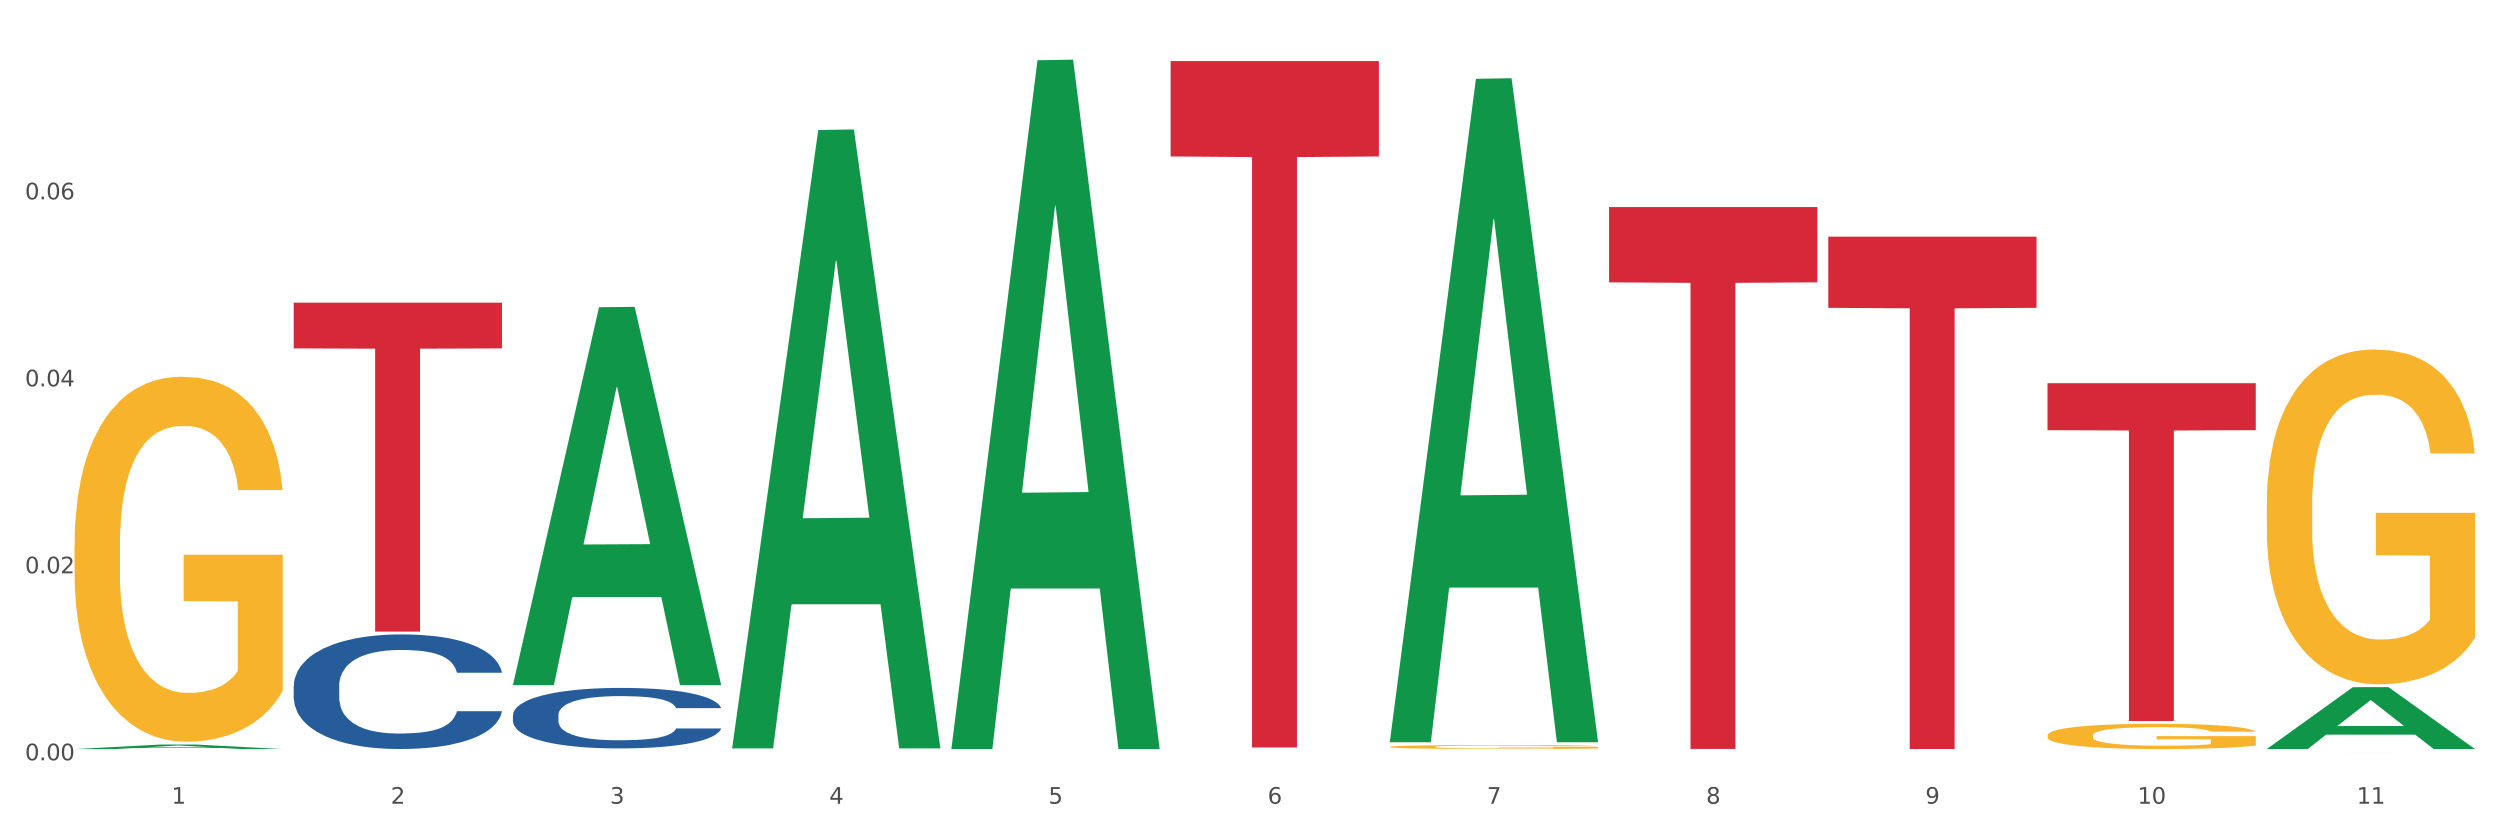
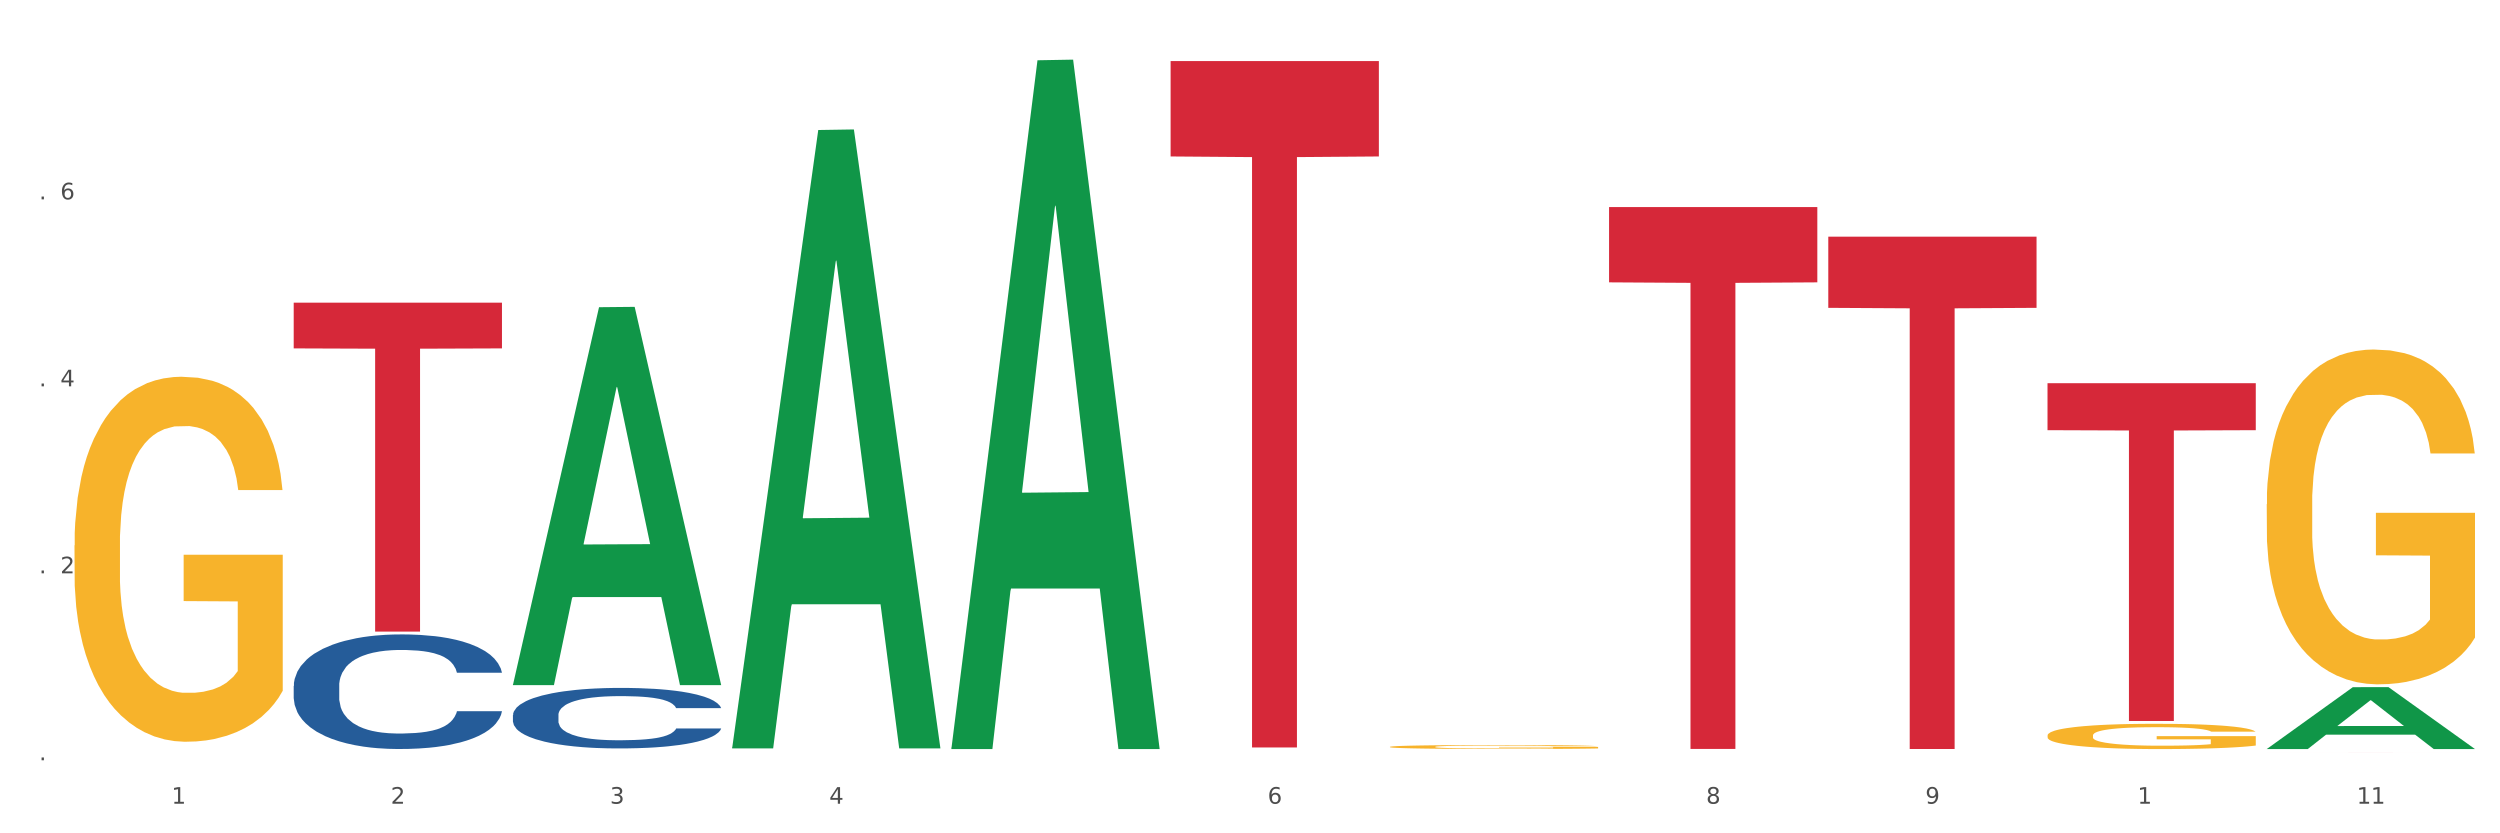
<svg xmlns="http://www.w3.org/2000/svg" xmlns:xlink="http://www.w3.org/1999/xlink" width="1080pt" height="360pt" viewBox="0 0 1080 360" version="1.1">
  <rect x="0" y="0" width="1080" height="360" fill="#333333" stroke="none" />
  <defs>
    <style type="text/css">*{stroke-linejoin: round; stroke-linecap: butt}</style>
  </defs>
  <g id="figure_1">
    <g id="patch_1">
      <path d="M 0 360  L 1080 360  L 1080 0  L 0 0  z " style="fill: #ffffff; stroke: #ffffff; stroke-linejoin: miter" />
    </g>
    <g id="axes_1">
      <g id="matplotlib.axis_1">
        <g id="xtick_1">
          <g id="text_1">
            <g style="fill: #4d4d4d" transform="translate(74.106 347.204) scale(0.096 -0.096)">
              <defs>
                <path id="DejaVuSans-31" d="M 794 531  L 1825 531  L 1825 4091  L 703 3866  L 703 4441  L 1819 4666  L 2450 4666  L 2450 531  L 3481 531  L 3481 0  L 794 0  L 794 531  z " transform="scale(0.016)" />
              </defs>
              <use xlink:href="#DejaVuSans-31" />
            </g>
          </g>
        </g>
        <g id="xtick_2">
          <g id="text_2">
            <g style="fill: #4d4d4d" transform="translate(168.812 347.204) scale(0.096 -0.096)">
              <defs>
                <path id="DejaVuSans-32" d="M 1228 531  L 3431 531  L 3431 0  L 469 0  L 469 531  Q 828 903 1448 1529  Q 2069 2156 2228 2338  Q 2531 2678 2651 2914  Q 2772 3150 2772 3378  Q 2772 3750 2511 3984  Q 2250 4219 1831 4219  Q 1534 4219 1204 4116  Q 875 4013 500 3803  L 500 4441  Q 881 4594 1212 4672  Q 1544 4750 1819 4750  Q 2544 4750 2975 4387  Q 3406 4025 3406 3419  Q 3406 3131 3298 2873  Q 3191 2616 2906 2266  Q 2828 2175 2409 1742  Q 1991 1309 1228 531  z " transform="scale(0.016)" />
              </defs>
              <use xlink:href="#DejaVuSans-32" />
            </g>
          </g>
        </g>
        <g id="xtick_3">
          <g id="text_3">
            <g style="fill: #4d4d4d" transform="translate(263.517 347.204) scale(0.096 -0.096)">
              <defs>
                <path id="DejaVuSans-33" d="M 2597 2516  Q 3050 2419 3304 2112  Q 3559 1806 3559 1356  Q 3559 666 3084 287  Q 2609 -91 1734 -91  Q 1441 -91 1130 -33  Q 819 25 488 141  L 488 750  Q 750 597 1062 519  Q 1375 441 1716 441  Q 2309 441 2620 675  Q 2931 909 2931 1356  Q 2931 1769 2642 2001  Q 2353 2234 1838 2234  L 1294 2234  L 1294 2753  L 1863 2753  Q 2328 2753 2575 2939  Q 2822 3125 2822 3475  Q 2822 3834 2567 4026  Q 2313 4219 1838 4219  Q 1578 4219 1281 4162  Q 984 4106 628 3988  L 628 4550  Q 988 4650 1302 4700  Q 1616 4750 1894 4750  Q 2613 4750 3031 4423  Q 3450 4097 3450 3541  Q 3450 3153 3228 2886  Q 3006 2619 2597 2516  z " transform="scale(0.016)" />
              </defs>
              <use xlink:href="#DejaVuSans-33" />
            </g>
          </g>
        </g>
        <g id="xtick_4">
          <g id="text_4">
            <g style="fill: #4d4d4d" transform="translate(358.223 347.204) scale(0.096 -0.096)">
              <defs>
                <path id="DejaVuSans-34" d="M 2419 4116  L 825 1625  L 2419 1625  L 2419 4116  z M 2253 4666  L 3047 4666  L 3047 1625  L 3713 1625  L 3713 1100  L 3047 1100  L 3047 0  L 2419 0  L 2419 1100  L 313 1100  L 313 1709  L 2253 4666  z " transform="scale(0.016)" />
              </defs>
              <use xlink:href="#DejaVuSans-34" />
            </g>
          </g>
        </g>
        <g id="xtick_5">
          <g id="text_5">
            <g style="fill: #4d4d4d" transform="translate(452.928 347.204) scale(0.096 -0.096)">
              <defs>
-                 <path id="DejaVuSans-35" d="M 691 4666  L 3169 4666  L 3169 4134  L 1269 4134  L 1269 2991  Q 1406 3038 1543 3061  Q 1681 3084 1819 3084  Q 2600 3084 3056 2656  Q 3513 2228 3513 1497  Q 3513 744 3044 326  Q 2575 -91 1722 -91  Q 1428 -91 1123 -41  Q 819 9 494 109  L 494 744  Q 775 591 1075 516  Q 1375 441 1709 441  Q 2250 441 2565 725  Q 2881 1009 2881 1497  Q 2881 1984 2565 2268  Q 2250 2553 1709 2553  Q 1456 2553 1204 2497  Q 953 2441 691 2322  L 691 4666  z " transform="scale(0.016)" />
-               </defs>
+                 </defs>
              <use xlink:href="#DejaVuSans-35" />
            </g>
          </g>
        </g>
        <g id="xtick_6">
          <g id="text_6">
            <g style="fill: #4d4d4d" transform="translate(547.634 347.204) scale(0.096 -0.096)">
              <defs>
                <path id="DejaVuSans-36" d="M 2113 2584  Q 1688 2584 1439 2293  Q 1191 2003 1191 1497  Q 1191 994 1439 701  Q 1688 409 2113 409  Q 2538 409 2786 701  Q 3034 994 3034 1497  Q 3034 2003 2786 2293  Q 2538 2584 2113 2584  z M 3366 4563  L 3366 3988  Q 3128 4100 2886 4159  Q 2644 4219 2406 4219  Q 1781 4219 1451 3797  Q 1122 3375 1075 2522  Q 1259 2794 1537 2939  Q 1816 3084 2150 3084  Q 2853 3084 3261 2657  Q 3669 2231 3669 1497  Q 3669 778 3244 343  Q 2819 -91 2113 -91  Q 1303 -91 875 529  Q 447 1150 447 2328  Q 447 3434 972 4092  Q 1497 4750 2381 4750  Q 2619 4750 2861 4703  Q 3103 4656 3366 4563  z " transform="scale(0.016)" />
              </defs>
              <use xlink:href="#DejaVuSans-36" />
            </g>
          </g>
        </g>
        <g id="xtick_7">
          <g id="text_7">
            <g style="fill: #4d4d4d" transform="translate(642.339 347.204) scale(0.096 -0.096)">
              <defs>
-                 <path id="DejaVuSans-37" d="M 525 4666  L 3525 4666  L 3525 4397  L 1831 0  L 1172 0  L 2766 4134  L 525 4134  L 525 4666  z " transform="scale(0.016)" />
-               </defs>
+                 </defs>
              <use xlink:href="#DejaVuSans-37" />
            </g>
          </g>
        </g>
        <g id="xtick_8">
          <g id="text_8">
            <g style="fill: #4d4d4d" transform="translate(737.044 347.204) scale(0.096 -0.096)">
              <defs>
                <path id="DejaVuSans-38" d="M 2034 2216  Q 1584 2216 1326 1975  Q 1069 1734 1069 1313  Q 1069 891 1326 650  Q 1584 409 2034 409  Q 2484 409 2743 651  Q 3003 894 3003 1313  Q 3003 1734 2745 1975  Q 2488 2216 2034 2216  z M 1403 2484  Q 997 2584 770 2862  Q 544 3141 544 3541  Q 544 4100 942 4425  Q 1341 4750 2034 4750  Q 2731 4750 3128 4425  Q 3525 4100 3525 3541  Q 3525 3141 3298 2862  Q 3072 2584 2669 2484  Q 3125 2378 3379 2068  Q 3634 1759 3634 1313  Q 3634 634 3220 271  Q 2806 -91 2034 -91  Q 1263 -91 848 271  Q 434 634 434 1313  Q 434 1759 690 2068  Q 947 2378 1403 2484  z M 1172 3481  Q 1172 3119 1398 2916  Q 1625 2713 2034 2713  Q 2441 2713 2670 2916  Q 2900 3119 2900 3481  Q 2900 3844 2670 4047  Q 2441 4250 2034 4250  Q 1625 4250 1398 4047  Q 1172 3844 1172 3481  z " transform="scale(0.016)" />
              </defs>
              <use xlink:href="#DejaVuSans-38" />
            </g>
          </g>
        </g>
        <g id="xtick_9">
          <g id="text_9">
            <g style="fill: #4d4d4d" transform="translate(831.75 347.204) scale(0.096 -0.096)">
              <defs>
                <path id="DejaVuSans-39" d="M 703 97  L 703 672  Q 941 559 1184 500  Q 1428 441 1663 441  Q 2288 441 2617 861  Q 2947 1281 2994 2138  Q 2813 1869 2534 1725  Q 2256 1581 1919 1581  Q 1219 1581 811 2004  Q 403 2428 403 3163  Q 403 3881 828 4315  Q 1253 4750 1959 4750  Q 2769 4750 3195 4129  Q 3622 3509 3622 2328  Q 3622 1225 3098 567  Q 2575 -91 1691 -91  Q 1453 -91 1209 -44  Q 966 3 703 97  z M 1959 2075  Q 2384 2075 2632 2365  Q 2881 2656 2881 3163  Q 2881 3666 2632 3958  Q 2384 4250 1959 4250  Q 1534 4250 1286 3958  Q 1038 3666 1038 3163  Q 1038 2656 1286 2365  Q 1534 2075 1959 2075  z " transform="scale(0.016)" />
              </defs>
              <use xlink:href="#DejaVuSans-39" />
            </g>
          </g>
        </g>
        <g id="xtick_10">
          <g id="text_10">
            <g style="fill: #4d4d4d" transform="translate(923.401 347.204) scale(0.096 -0.096)">
              <defs>
-                 <path id="DejaVuSans-30" d="M 2034 4250  Q 1547 4250 1301 3770  Q 1056 3291 1056 2328  Q 1056 1369 1301 889  Q 1547 409 2034 409  Q 2525 409 2770 889  Q 3016 1369 3016 2328  Q 3016 3291 2770 3770  Q 2525 4250 2034 4250  z M 2034 4750  Q 2819 4750 3233 4129  Q 3647 3509 3647 2328  Q 3647 1150 3233 529  Q 2819 -91 2034 -91  Q 1250 -91 836 529  Q 422 1150 422 2328  Q 422 3509 836 4129  Q 1250 4750 2034 4750  z " transform="scale(0.016)" />
-               </defs>
+                 </defs>
              <use xlink:href="#DejaVuSans-31" />
              <use xlink:href="#DejaVuSans-30" transform="translate(63.623 0)" />
            </g>
          </g>
        </g>
        <g id="xtick_11">
          <g id="text_11">
            <g style="fill: #4d4d4d" transform="translate(1018.107 347.204) scale(0.096 -0.096)">
              <use xlink:href="#DejaVuSans-31" />
              <use xlink:href="#DejaVuSans-31" transform="translate(63.623 0)" />
            </g>
          </g>
        </g>
        <g id="xtick_12" />
        <g id="xtick_13" />
        <g id="xtick_14" />
        <g id="xtick_15" />
        <g id="xtick_16" />
        <g id="xtick_17" />
        <g id="xtick_18" />
        <g id="xtick_19" />
        <g id="xtick_20" />
        <g id="xtick_21" />
      </g>
      <g id="matplotlib.axis_2">
        <g id="ytick_1">
          <g id="text_12">
            <g style="fill: #4d4d4d" transform="translate(10.8 328.444) scale(0.096 -0.096)">
              <defs>
                <path id="DejaVuSans-2e" d="M 684 794  L 1344 794  L 1344 0  L 684 0  L 684 794  z " transform="scale(0.016)" />
              </defs>
              <use xlink:href="#DejaVuSans-30" />
              <use xlink:href="#DejaVuSans-2e" transform="translate(63.623 0)" />
              <use xlink:href="#DejaVuSans-30" transform="translate(95.41 0)" />
              <use xlink:href="#DejaVuSans-30" transform="translate(159.033 0)" />
            </g>
          </g>
        </g>
        <g id="ytick_2">
          <g id="text_13">
            <g style="fill: #4d4d4d" transform="translate(10.8 247.672) scale(0.096 -0.096)">
              <use xlink:href="#DejaVuSans-30" />
              <use xlink:href="#DejaVuSans-2e" transform="translate(63.623 0)" />
              <use xlink:href="#DejaVuSans-30" transform="translate(95.41 0)" />
              <use xlink:href="#DejaVuSans-32" transform="translate(159.033 0)" />
            </g>
          </g>
        </g>
        <g id="ytick_3">
          <g id="text_14">
            <g style="fill: #4d4d4d" transform="translate(10.8 166.9) scale(0.096 -0.096)">
              <use xlink:href="#DejaVuSans-30" />
              <use xlink:href="#DejaVuSans-2e" transform="translate(63.623 0)" />
              <use xlink:href="#DejaVuSans-30" transform="translate(95.41 0)" />
              <use xlink:href="#DejaVuSans-34" transform="translate(159.033 0)" />
            </g>
          </g>
        </g>
        <g id="ytick_4">
          <g id="text_15">
            <g style="fill: #4d4d4d" transform="translate(10.8 86.128) scale(0.096 -0.096)">
              <use xlink:href="#DejaVuSans-30" />
              <use xlink:href="#DejaVuSans-2e" transform="translate(63.623 0)" />
              <use xlink:href="#DejaVuSans-30" transform="translate(95.41 0)" />
              <use xlink:href="#DejaVuSans-36" transform="translate(159.033 0)" />
            </g>
          </g>
        </g>
        <g id="ytick_5" />
        <g id="ytick_6" />
        <g id="ytick_7" />
        <g id="ytick_8" />
      </g>
      <g id="PolyCollection_1">
-         <path d="M 32.175 323.597  L 32.268 323.595  L 69.369 321.64  L 84.766 321.638  L 122.145 323.601  L 104.337 323.601  L 96.267 323.144  L 57.96 323.144  L 57.682 323.151  L 49.891 323.601  L 32.175 323.601  L 32.175 323.597  L 62.783 322.871  L 91.444 322.869  L 77.253 322.057  L 77.067 322.053  L 76.882 322.058  L 62.691 322.869  L 62.783 322.871  L 32.175 323.597  z " clip-path="url(#pe640850099)" style="fill: #109648" />
        <path d="M 884.524 317.727  L 884.631 317.717  L 884.631 317.358  L 884.843 317.049  L 885.905 316.301  L 887.499 315.683  L 888.667 315.354  L 889.835 315.085  L 891.216 314.815  L 892.916 314.536  L 895.996 314.127  L 897.908 313.918  L 900.245 313.698  L 904.494 313.379  L 907.575 313.2  L 910.761 313.05  L 915.966 312.871  L 919.365 312.791  L 922.977 312.731  L 927.332 312.691  L 930.625 312.681  L 937.848 312.711  L 944.009 312.801  L 946.983 312.871  L 950.807 312.99  L 952.825 313.07  L 956.118 313.23  L 959.517 313.439  L 961.854 313.619  L 965.359 313.958  L 968.015 314.297  L 970.458 314.716  L 971.733 315.005  L 972.689 315.274  L 973.539 315.583  L 974.388 316.072  L 955.268 316.072  L 954.525 315.723  L 953.356 315.394  L 951.657 315.075  L 950.17 314.875  L 947.62 314.626  L 945.283 314.466  L 942.84 314.347  L 939.866 314.247  L 937.529 314.197  L 934.236 314.157  L 927.757 314.167  L 923.402 314.247  L 920.427 314.347  L 918.515 314.436  L 916.816 314.536  L 914.904 314.676  L 912.673 314.885  L 911.08 315.075  L 909.487 315.314  L 908.212 315.553  L 907.043 315.833  L 906.087 316.132  L 905.344 316.441  L 904.707 316.82  L 904.175 317.448  L 904.175 318.814  L 904.388 319.123  L 904.919 319.532  L 905.556 319.841  L 906.619 320.21  L 907.575 320.46  L 909.38 320.819  L 911.399 321.118  L 912.992 321.307  L 914.585 321.467  L 917.347 321.686  L 920.427 321.866  L 923.083 321.975  L 926.695 322.075  L 929.138 322.115  L 931.262 322.135  L 936.467 322.135  L 940.185 322.105  L 944.327 322.035  L 947.514 321.946  L 950.17 321.836  L 953.144 321.656  L 955.056 321.487  L 955.056 319.403  L 931.687 319.393  L 931.687 318.006  L 974.495 318.006  L 974.495 322.075  L 972.689 322.285  L 970.671 322.474  L 968.546 322.644  L 965.359 322.853  L 961.535 323.053  L 958.136 323.192  L 954.525 323.312  L 950.276 323.421  L 944.752 323.521  L 941.353 323.561  L 937.104 323.591  L 932.112 323.601  L 927.757 323.581  L 923.508 323.531  L 919.047 323.441  L 914.691 323.312  L 911.399 323.182  L 908.106 323.023  L 904.6 322.813  L 901.839 322.614  L 899.714 322.434  L 897.377 322.205  L 894.828 321.906  L 892.916 321.636  L 891.216 321.357  L 889.411 320.998  L 888.136 320.689  L 886.861 320.3  L 886.118 320.011  L 885.268 319.562  L 884.631 318.934  L 884.524 317.727  z " clip-path="url(#pe640850099)" style="fill: #f7b32b" />
        <path d="M 979.23 217.831  L 979.336 217.698  L 979.336 212.943  L 979.548 208.847  L 980.611 198.94  L 982.204 190.749  L 983.372 186.39  L 984.541 182.823  L 985.922 179.256  L 987.621 175.557  L 990.702 170.141  L 992.614 167.367  L 994.951 164.461  L 999.2 160.233  L 1002.28 157.856  L 1005.467 155.874  L 1010.672 153.496  L 1014.071 152.439  L 1017.682 151.647  L 1022.037 151.118  L 1025.33 150.986  L 1032.553 151.383  L 1038.714 152.571  L 1041.688 153.496  L 1045.512 155.081  L 1047.531 156.138  L 1050.824 158.252  L 1054.223 161.026  L 1056.56 163.404  L 1060.065 167.895  L 1062.72 172.387  L 1065.164 177.935  L 1066.438 181.766  L 1067.394 185.333  L 1068.244 189.428  L 1069.094 195.901  L 1049.974 195.901  L 1049.23 191.278  L 1048.062 186.918  L 1046.362 182.691  L 1044.875 180.049  L 1042.326 176.746  L 1039.989 174.633  L 1037.546 173.047  L 1034.572 171.726  L 1032.235 171.066  L 1028.942 170.538  L 1022.462 170.67  L 1018.107 171.726  L 1015.133 173.047  L 1013.221 174.236  L 1011.521 175.557  L 1009.609 177.407  L 1007.379 180.181  L 1005.785 182.691  L 1004.192 185.862  L 1002.917 189.032  L 1001.749 192.731  L 1000.793 196.694  L 1000.049 200.789  L 999.412 205.809  L 998.881 214.132  L 998.881 232.23  L 999.093 236.325  L 999.624 241.741  L 1000.262 245.836  L 1001.324 250.724  L 1002.28 254.027  L 1004.086 258.783  L 1006.104 262.746  L 1007.697 265.256  L 1009.291 267.369  L 1012.052 270.276  L 1015.133 272.653  L 1017.788 274.107  L 1021.4 275.428  L 1023.843 275.956  L 1025.968 276.22  L 1031.172 276.22  L 1034.89 275.824  L 1039.033 274.899  L 1042.22 273.71  L 1044.875 272.257  L 1047.849 269.879  L 1049.761 267.634  L 1049.761 240.024  L 1026.392 239.892  L 1026.392 221.529  L 1069.2 221.529  L 1069.2 275.428  L 1067.394 278.202  L 1065.376 280.712  L 1063.252 282.957  L 1060.065 285.732  L 1056.241 288.374  L 1052.842 290.223  L 1049.23 291.808  L 1044.981 293.262  L 1039.458 294.583  L 1036.059 295.111  L 1031.81 295.507  L 1026.817 295.639  L 1022.462 295.375  L 1018.213 294.715  L 1013.752 293.526  L 1009.397 291.808  L 1006.104 290.091  L 1002.811 287.977  L 999.306 285.203  L 996.544 282.561  L 994.42 280.183  L 992.083 277.145  L 989.533 273.182  L 987.621 269.615  L 985.922 265.916  L 984.116 261.16  L 982.841 257.065  L 981.567 251.913  L 980.823 248.082  L 979.973 242.138  L 979.336 233.815  L 979.23 217.831  z " clip-path="url(#pe640850099)" style="fill: #f7b32b" />
        <path d="M 221.586 308.924  L 221.692 308.9  L 221.692 308.231  L 222.011 307.324  L 223.181 305.652  L 224.67 304.387  L 227.222 302.906  L 228.605 302.286  L 230.413 301.593  L 234.135 300.471  L 238.389 299.516  L 241.367 298.99  L 243.6 298.656  L 248.598 298.059  L 251.47 297.797  L 254.447 297.582  L 257 297.438  L 261.254 297.271  L 264.657 297.2  L 268.592 297.176  L 271.888 297.2  L 276.249 297.295  L 282.63 297.582  L 285.076 297.749  L 288.372 298.035  L 291.775 298.417  L 294.541 298.799  L 297.731 299.349  L 301.028 300.065  L 304.218 300.972  L 306.451 301.808  L 308.259 302.692  L 309.855 303.766  L 311.024 304.936  L 311.556 305.915  L 292.095 305.915  L 291.563 305.032  L 290.499 304.077  L 289.436 303.432  L 288.266 302.906  L 286.458 302.31  L 284.863 301.927  L 282.204 301.474  L 279.758 301.187  L 277.738 301.02  L 275.292 300.877  L 270.081 300.734  L 266.358 300.734  L 264.019 300.781  L 261.147 300.901  L 258.701 301.068  L 255.83 301.354  L 253.597 301.665  L 251.363 302.071  L 250.087 302.357  L 248.173 302.883  L 246.897 303.312  L 245.195 304.053  L 244.238 304.578  L 242.536 305.939  L 241.792 306.942  L 241.473 307.634  L 241.26 308.399  L 241.26 312.124  L 241.898 313.795  L 242.43 314.511  L 243.281 315.323  L 244.876 316.374  L 247.216 317.401  L 249.662 318.141  L 251.682 318.595  L 253.597 318.929  L 255.511 319.192  L 257.851 319.43  L 259.765 319.574  L 262.636 319.717  L 266.039 319.788  L 268.698 319.788  L 274.122 319.669  L 276.568 319.55  L 278.907 319.383  L 281.46 319.12  L 283.48 318.833  L 284.65 318.618  L 286.564 318.165  L 288.053 317.687  L 289.329 317.138  L 290.18 316.66  L 291.137 315.944  L 291.882 315.132  L 292.095 314.702  L 311.556 314.702  L 311.131 315.562  L 310.386 316.398  L 308.897 317.52  L 307.728 318.165  L 305.92 318.953  L 304.005 319.621  L 301.347 320.362  L 298.901 320.911  L 296.348 321.388  L 293.583 321.818  L 288.585 322.415  L 286.777 322.582  L 282.949 322.869  L 279.971 323.036  L 275.611 323.203  L 271.144 323.299  L 266.465 323.322  L 262.317 323.275  L 257.744 323.131  L 254.873 322.988  L 251.682 322.773  L 247.96 322.439  L 244.451 322.033  L 241.154 321.555  L 238.07 321.006  L 235.198 320.385  L 231.476 319.359  L 228.711 318.356  L 226.691 317.425  L 225.308 316.637  L 223.926 315.634  L 223.181 314.941  L 222.011 313.27  L 221.586 311.718  L 221.586 308.924  z " clip-path="url(#pe640850099)" style="fill: #255c99" />
        <path d="M 126.88 296.308  L 126.987 296.263  L 126.987 294.997  L 127.306 293.279  L 128.476 290.114  L 129.965 287.717  L 132.517 284.914  L 133.899 283.738  L 135.707 282.427  L 139.43 280.301  L 143.683 278.493  L 146.661 277.498  L 148.894 276.865  L 153.893 275.734  L 156.764 275.237  L 159.742 274.83  L 162.294 274.559  L 166.548 274.242  L 169.951 274.107  L 173.886 274.061  L 177.183 274.107  L 181.543 274.287  L 187.924 274.83  L 190.37 275.147  L 193.667 275.689  L 197.07 276.413  L 199.835 277.136  L 203.025 278.176  L 206.322 279.533  L 209.513 281.251  L 211.746 282.834  L 213.554 284.507  L 215.149 286.541  L 216.319 288.757  L 216.851 290.611  L 197.389 290.611  L 196.857 288.938  L 195.794 287.129  L 194.73 285.908  L 193.561 284.914  L 191.753 283.783  L 190.157 283.06  L 187.499 282.2  L 185.053 281.658  L 183.032 281.341  L 180.586 281.07  L 175.375 280.799  L 171.653 280.799  L 169.313 280.889  L 166.442 281.115  L 163.996 281.432  L 161.124 281.974  L 158.891 282.562  L 156.658 283.331  L 155.382 283.874  L 153.467 284.868  L 152.191 285.682  L 150.49 287.084  L 149.533 288.079  L 147.831 290.656  L 147.087 292.555  L 146.768 293.867  L 146.555 295.314  L 146.555 302.368  L 147.193 305.533  L 147.725 306.889  L 148.575 308.427  L 150.171 310.416  L 152.51 312.361  L 154.956 313.762  L 156.977 314.621  L 158.891 315.255  L 160.805 315.752  L 163.145 316.204  L 165.059 316.475  L 167.931 316.747  L 171.334 316.882  L 173.993 316.882  L 179.416 316.656  L 181.862 316.43  L 184.202 316.114  L 186.754 315.616  L 188.775 315.074  L 189.945 314.667  L 191.859 313.808  L 193.348 312.903  L 194.624 311.863  L 195.475 310.959  L 196.432 309.602  L 197.176 308.065  L 197.389 307.251  L 216.851 307.251  L 216.425 308.879  L 215.681 310.461  L 214.192 312.587  L 213.022 313.808  L 211.214 315.3  L 209.3 316.566  L 206.641 317.968  L 204.195 319.008  L 201.643 319.912  L 198.878 320.726  L 193.88 321.856  L 192.072 322.173  L 188.243 322.715  L 185.265 323.032  L 180.905 323.348  L 176.439 323.529  L 171.759 323.575  L 167.612 323.484  L 163.039 323.213  L 160.167 322.942  L 156.977 322.535  L 153.255 321.902  L 149.745 321.133  L 146.448 320.228  L 143.364 319.188  L 140.493 318.013  L 136.771 316.068  L 134.006 314.169  L 131.985 312.406  L 130.603 310.914  L 129.22 309.014  L 128.476 307.703  L 127.306 304.538  L 126.88 301.599  L 126.88 296.308  z " clip-path="url(#pe640850099)" style="fill: #255c99" />
        <path d="M 126.88 130.757  L 216.851 130.757  L 216.851 150.505  L 181.46 150.638  L 181.46 272.865  L 162.058 272.865  L 162.058 150.638  L 126.88 150.505  L 126.88 130.89  L 126.88 130.757  z " clip-path="url(#pe640850099)" style="fill: #d62839" />
        <path d="M 505.702 26.381  L 595.673 26.381  L 595.673 67.59  L 560.281 67.868  L 560.281 322.914  L 540.88 322.914  L 540.88 67.868  L 505.702 67.59  L 505.702 26.66  L 505.702 26.381  z " clip-path="url(#pe640850099)" style="fill: #d62839" />
        <path d="M 695.113 89.445  L 785.084 89.445  L 785.084 121.975  L 749.692 122.195  L 749.692 323.533  L 730.291 323.533  L 730.291 122.195  L 695.113 121.975  L 695.113 89.664  L 695.113 89.445  z " clip-path="url(#pe640850099)" style="fill: #d62839" />
        <path d="M 789.819 102.23  L 879.789 102.23  L 879.789 132.987  L 844.398 133.195  L 844.398 323.557  L 824.997 323.557  L 824.997 133.195  L 789.819 132.987  L 789.819 102.438  L 789.819 102.23  z " clip-path="url(#pe640850099)" style="fill: #d62839" />
        <path d="M 884.524 165.555  L 974.495 165.555  L 974.495 185.834  L 939.103 185.971  L 939.103 311.485  L 919.702 311.485  L 919.702 185.971  L 884.524 185.834  L 884.524 165.692  L 884.524 165.555  z " clip-path="url(#pe640850099)" style="fill: #d62839" />
        <path d="M 979.23 324.939  L 1069.2 324.939  L 1069.2 324.94  L 1033.809 324.94  L 1033.809 324.95  L 1014.408 324.95  L 1014.408 324.94  L 979.23 324.94  L 979.23 324.939  L 979.23 324.939  z " clip-path="url(#pe640850099)" style="fill: #d62839" />
        <path d="M 600.408 322.645  L 600.514 322.643  L 600.514 322.587  L 600.727 322.538  L 601.789 322.421  L 603.382 322.323  L 604.551 322.272  L 605.719 322.229  L 607.1 322.187  L 608.799 322.143  L 611.88 322.079  L 613.792 322.046  L 616.129 322.011  L 620.378 321.961  L 623.458 321.933  L 626.645 321.909  L 631.85 321.881  L 635.249 321.869  L 638.86 321.859  L 643.215 321.853  L 646.508 321.851  L 653.731 321.856  L 659.892 321.87  L 662.867 321.881  L 666.691 321.9  L 668.709 321.913  L 672.002 321.938  L 675.401 321.971  L 677.738 321.999  L 681.243 322.052  L 683.899 322.105  L 686.342 322.171  L 687.616 322.217  L 688.572 322.259  L 689.422 322.308  L 690.272 322.385  L 671.152 322.385  L 670.408 322.33  L 669.24 322.278  L 667.54 322.228  L 666.053 322.196  L 663.504 322.157  L 661.167 322.132  L 658.724 322.113  L 655.75 322.098  L 653.413 322.09  L 650.12 322.084  L 643.64 322.085  L 639.285 322.098  L 636.311 322.113  L 634.399 322.127  L 632.699 322.143  L 630.787 322.165  L 628.557 322.198  L 626.963 322.228  L 625.37 322.265  L 624.095 322.303  L 622.927 322.347  L 621.971 322.394  L 621.227 322.443  L 620.59 322.502  L 620.059 322.601  L 620.059 322.816  L 620.271 322.864  L 620.803 322.929  L 621.44 322.977  L 622.502 323.035  L 623.458 323.075  L 625.264 323.131  L 627.282 323.178  L 628.875 323.208  L 630.469 323.233  L 633.231 323.267  L 636.311 323.296  L 638.967 323.313  L 642.578 323.329  L 645.021 323.335  L 647.146 323.338  L 652.351 323.338  L 656.068 323.333  L 660.211 323.322  L 663.398 323.308  L 666.053 323.291  L 669.027 323.263  L 670.939 323.236  L 670.939 322.908  L 647.571 322.907  L 647.571 322.689  L 690.378 322.689  L 690.378 323.329  L 688.572 323.362  L 686.554 323.391  L 684.43 323.418  L 681.243 323.451  L 677.419 323.482  L 674.02 323.504  L 670.408 323.523  L 666.159 323.54  L 660.636 323.556  L 657.237 323.562  L 652.988 323.567  L 647.995 323.569  L 643.64 323.565  L 639.391 323.558  L 634.93 323.544  L 630.575 323.523  L 627.282 323.503  L 623.989 323.478  L 620.484 323.445  L 617.722 323.413  L 615.598 323.385  L 613.261 323.349  L 610.711 323.302  L 608.799 323.26  L 607.1 323.216  L 605.294 323.159  L 604.019 323.111  L 602.745 323.05  L 602.001 323.004  L 601.151 322.933  L 600.514 322.835  L 600.408 322.645  z " clip-path="url(#pe640850099)" style="fill: #f7b32b" />
        <path d="M 32.175 235.619  L 32.281 235.475  L 32.281 230.291  L 32.494 225.826  L 33.556 215.025  L 35.149 206.097  L 36.318 201.344  L 37.486 197.456  L 38.867 193.568  L 40.567 189.535  L 43.647 183.631  L 45.559 180.607  L 47.896 177.438  L 52.145 172.83  L 55.225 170.238  L 58.412 168.078  L 63.617 165.485  L 67.016 164.333  L 70.627 163.469  L 74.983 162.893  L 78.275 162.749  L 85.499 163.181  L 91.659 164.477  L 94.634 165.485  L 98.458 167.214  L 100.476 168.366  L 103.769 170.67  L 107.168 173.694  L 109.505 176.286  L 113.01 181.183  L 115.666 186.079  L 118.109 192.128  L 119.383 196.304  L 120.339 200.192  L 121.189 204.657  L 122.039 211.713  L 102.919 211.713  L 102.175 206.673  L 101.007 201.92  L 99.307 197.312  L 97.82 194.432  L 95.271 190.832  L 92.934 188.527  L 90.491 186.799  L 87.517 185.359  L 85.18 184.639  L 81.887 184.063  L 75.407 184.207  L 71.052 185.359  L 68.078 186.799  L 66.166 188.095  L 64.467 189.535  L 62.555 191.552  L 60.324 194.576  L 58.731 197.312  L 57.137 200.768  L 55.863 204.225  L 54.694 208.257  L 53.738 212.577  L 52.995 217.042  L 52.357 222.514  L 51.826 231.587  L 51.826 251.316  L 52.039 255.781  L 52.57 261.685  L 53.207 266.15  L 54.269 271.478  L 55.225 275.078  L 57.031 280.263  L 59.049 284.583  L 60.643 287.319  L 62.236 289.624  L 64.998 292.792  L 68.078 295.384  L 70.734 296.968  L 74.345 298.408  L 76.788 298.984  L 78.913 299.272  L 84.118 299.272  L 87.835 298.84  L 91.978 297.832  L 95.165 296.536  L 97.82 294.952  L 100.795 292.36  L 102.707 289.912  L 102.707 259.813  L 79.338 259.669  L 79.338 239.651  L 122.145 239.651  L 122.145 298.408  L 120.339 301.433  L 118.321 304.169  L 116.197 306.617  L 113.01 309.641  L 109.186 312.521  L 105.787 314.538  L 102.175 316.266  L 97.927 317.85  L 92.403 319.29  L 89.004 319.866  L 84.755 320.298  L 79.763 320.442  L 75.407 320.154  L 71.159 319.434  L 66.697 318.138  L 62.342 316.266  L 59.049 314.394  L 55.756 312.089  L 52.251 309.065  L 49.489 306.185  L 47.365 303.593  L 45.028 300.28  L 42.479 295.96  L 40.567 292.072  L 38.867 288.039  L 37.061 282.855  L 35.787 278.391  L 34.512 272.774  L 33.768 268.598  L 32.919 262.117  L 32.281 253.045  L 32.175 235.619  z " clip-path="url(#pe640850099)" style="fill: #f7b32b" />
        <path d="M 410.997 323.042  L 411.09 322.762  L 448.191 26.039  L 463.588 25.759  L 500.967 323.601  L 483.159 323.601  L 475.089 254.244  L 436.782 254.244  L 436.504 255.363  L 428.713 323.601  L 410.997 323.601  L 410.997 323.042  L 441.605 212.854  L 470.266 212.575  L 456.075 89.243  L 455.889 88.684  L 455.704 89.523  L 441.513 212.575  L 441.605 212.854  L 410.997 323.042  z " clip-path="url(#pe640850099)" style="fill: #109648" />
-         <path d="M 600.408 320.117  L 600.501 319.847  L 637.602 34.049  L 652.999 33.78  L 690.378 320.655  L 672.57 320.655  L 664.5 253.852  L 626.193 253.852  L 625.915 254.93  L 618.124 320.655  L 600.408 320.655  L 600.408 320.117  L 631.016 213.986  L 659.677 213.717  L 645.486 94.926  L 645.3 94.387  L 645.115 95.195  L 630.924 213.717  L 631.016 213.986  L 600.408 320.117  z " clip-path="url(#pe640850099)" style="fill: #109648" />
        <path d="M 979.23 323.551  L 979.323 323.526  L 1016.424 296.861  L 1031.821 296.836  L 1069.2 323.601  L 1051.391 323.601  L 1043.322 317.368  L 1005.015 317.368  L 1004.737 317.469  L 996.946 323.601  L 979.23 323.601  L 979.23 323.551  L 1009.838 313.649  L 1038.499 313.624  L 1024.308 302.541  L 1024.122 302.49  L 1023.937 302.566  L 1009.745 313.624  L 1009.838 313.649  L 979.23 323.551  z " clip-path="url(#pe640850099)" style="fill: #109648" />
        <path d="M 221.586 295.673  L 221.679 295.519  L 258.78 132.714  L 274.177 132.56  L 311.556 295.98  L 293.748 295.98  L 285.678 257.925  L 247.371 257.925  L 247.093 258.539  L 239.302 295.98  L 221.586 295.98  L 221.586 295.673  L 252.194 235.215  L 280.855 235.062  L 266.664 167.392  L 266.478 167.085  L 266.293 167.546  L 252.102 235.062  L 252.194 235.215  L 221.586 295.673  z " clip-path="url(#pe640850099)" style="fill: #109648" />
        <path d="M 316.291 322.807  L 316.384 322.556  L 353.485 56.166  L 368.882 55.915  L 406.262 323.309  L 388.453 323.309  L 380.384 261.043  L 342.077 261.043  L 341.798 262.047  L 334.007 323.309  L 316.291 323.309  L 316.291 322.807  L 346.9 223.884  L 375.56 223.633  L 361.369 112.909  L 361.184 112.407  L 360.998 113.16  L 346.807 223.633  L 346.9 223.884  L 316.291 322.807  z " clip-path="url(#pe640850099)" style="fill: #109648" />
      </g>
    </g>
  </g>
  <defs>
    <clipPath id="pe640850099">
      <rect x="32.175" y="10.8" width="1037.025" height="329.109" />
    </clipPath>
  </defs>
</svg>